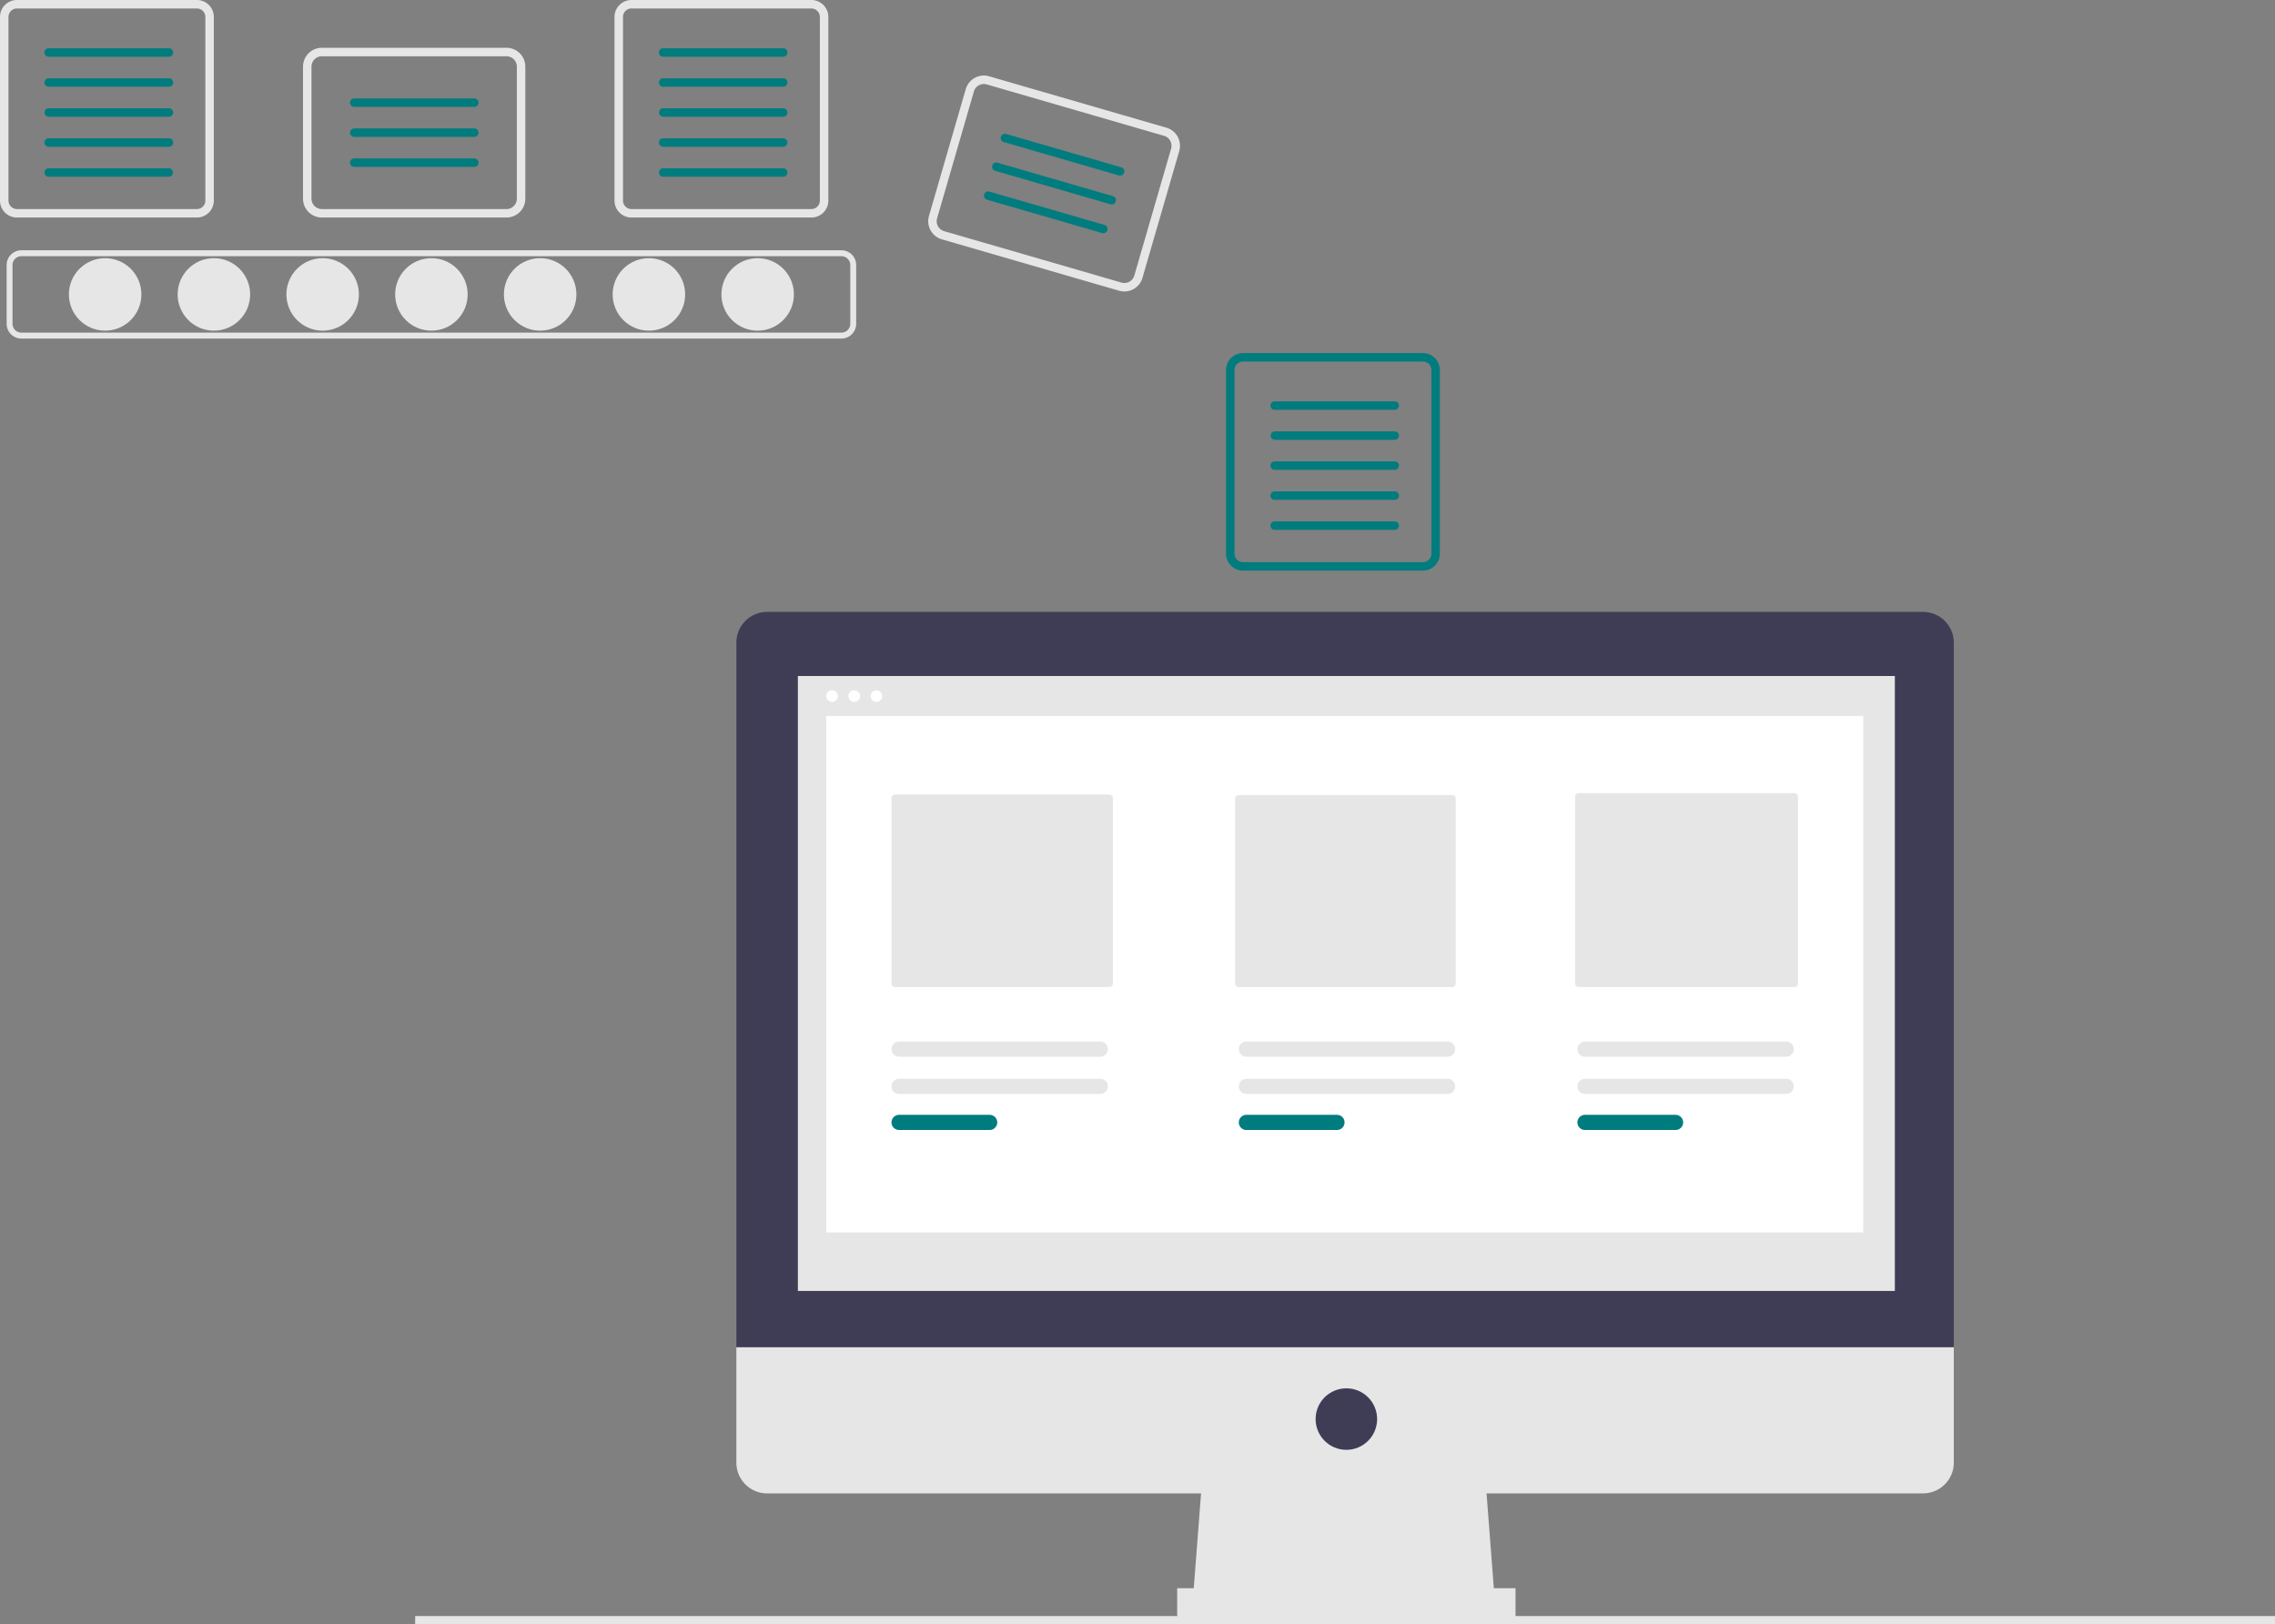
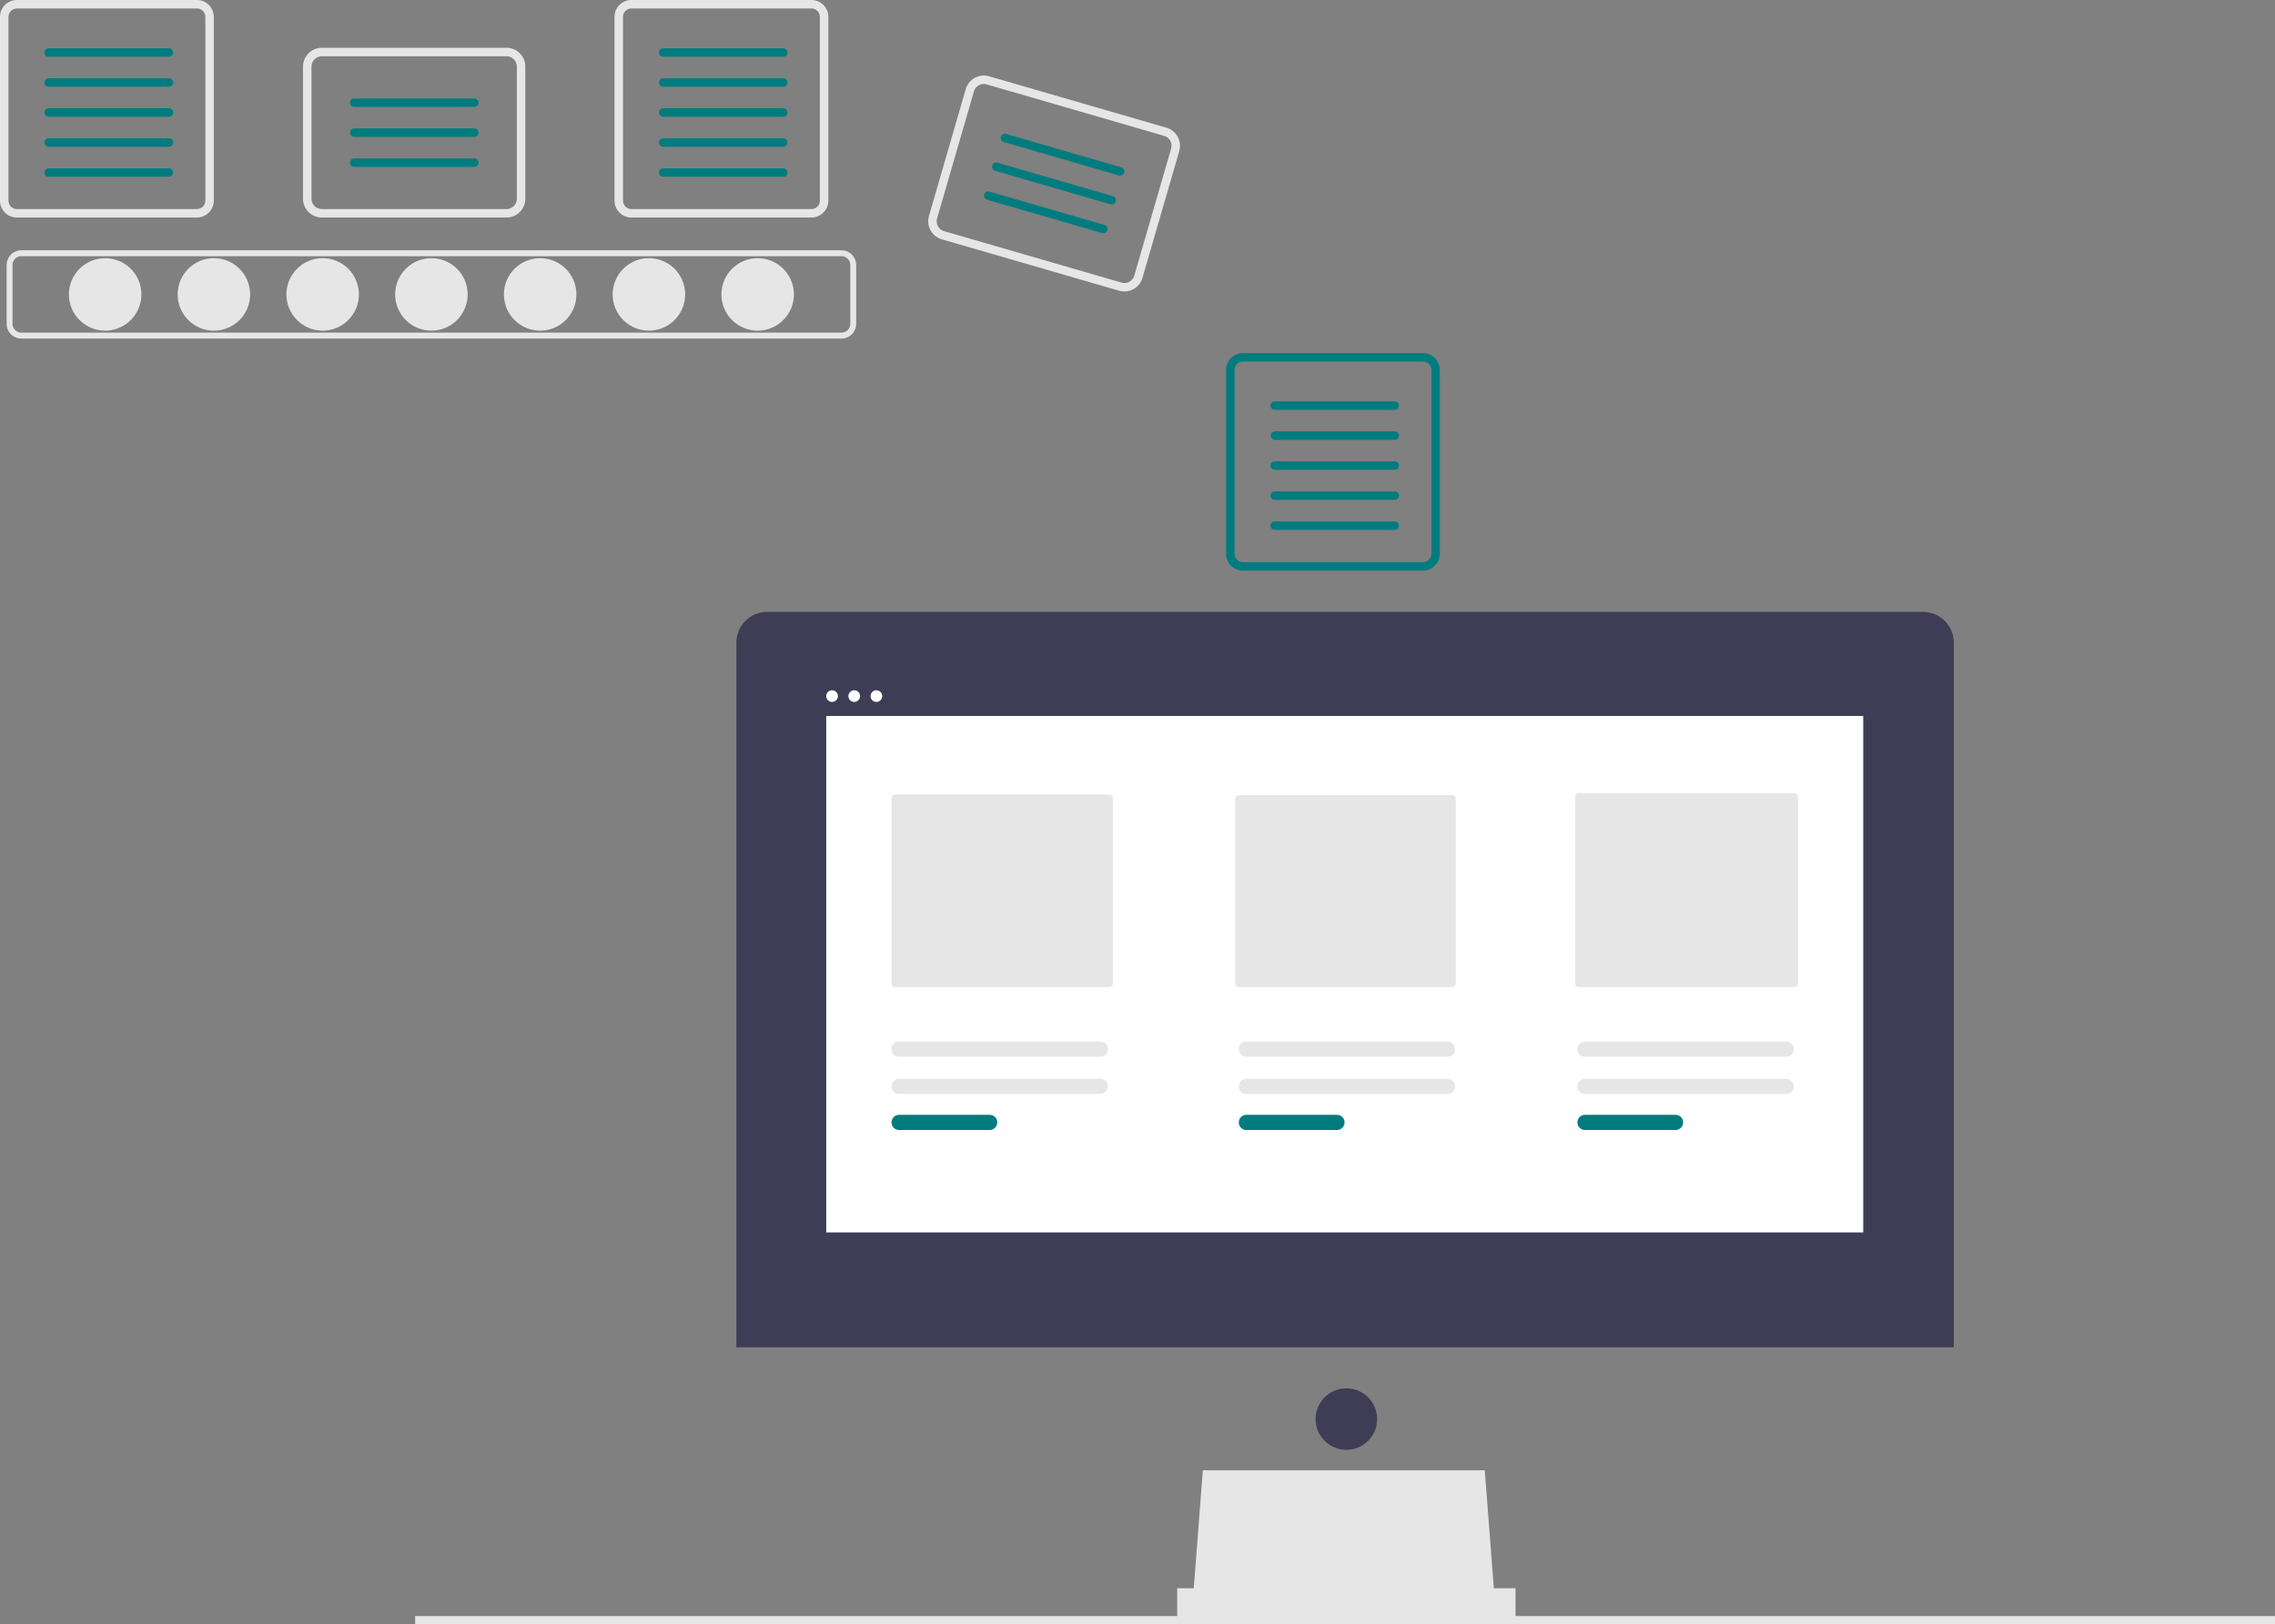
<svg xmlns="http://www.w3.org/2000/svg" viewBox="0 0 855.418 610.775">
  <rect x="0" y="0" width="855.418" height="610.775" fill="#808080" stroke="none" />
  <circle cx="39.536" cy="110.727" r="13.631" fill="#e6e6e6" />
  <circle cx="80.428" cy="110.727" r="13.631" fill="#e6e6e6" />
  <circle cx="121.319" cy="110.727" r="13.631" fill="#e6e6e6" />
  <circle cx="162.211" cy="110.727" r="13.631" fill="#e6e6e6" />
  <circle cx="203.103" cy="110.727" r="13.631" fill="#e6e6e6" />
  <circle cx="243.994" cy="110.727" r="13.631" fill="#e6e6e6" />
  <circle cx="284.886" cy="110.727" r="13.631" fill="#e6e6e6" />
  <path fill="#e6e6e6" d="M316.384 127.326H8.038a5.553 5.553 0 0 1-5.547-5.547V99.675a5.553 5.553 0 0 1 5.547-5.547h308.346a5.553 5.553 0 0 1 5.547 5.547v22.104a5.553 5.553 0 0 1-5.547 5.547ZM8.038 96.346a3.332 3.332 0 0 0-3.328 3.329v22.104a3.332 3.332 0 0 0 3.328 3.328h308.346a3.332 3.332 0 0 0 3.328-3.328V99.675a3.332 3.332 0 0 0-3.328-3.328ZM74.026 3.187a3.19 3.19 0 0 1 3.187 3.187v69.063a3.19 3.19 0 0 1-3.187 3.187H6.374a3.19 3.19 0 0 1-3.187-3.187V6.374a3.19 3.19 0 0 1 3.187-3.187h67.652m0-3.187H6.374A6.374 6.374 0 0 0 0 6.374v69.063a6.374 6.374 0 0 0 6.374 6.374h67.652a6.374 6.374 0 0 0 6.374-6.374V6.374A6.374 6.374 0 0 0 74.026 0Z" />
  <path fill="#007c7e" d="M63.474 21.34H18.337a1.594 1.594 0 1 1 0-3.186h45.137a1.594 1.594 0 1 1 0 3.187ZM63.474 32.625H18.337a1.594 1.594 0 1 1 0-3.187h45.137a1.594 1.594 0 1 1 0 3.187ZM63.474 43.91H18.337a1.594 1.594 0 1 1 0-3.188h45.137a1.594 1.594 0 1 1 0 3.187ZM63.474 55.194H18.337a1.594 1.594 0 1 1 0-3.187h45.137a1.594 1.594 0 1 1 0 3.187ZM63.474 66.478H18.337a1.594 1.594 0 1 1 0-3.187h45.137a1.594 1.594 0 0 1 0 3.187Z" />
  <path fill="#e6e6e6" d="M305.087 3.187a3.19 3.19 0 0 1 3.187 3.187v69.063a3.19 3.19 0 0 1-3.187 3.187h-67.652a3.19 3.19 0 0 1-3.187-3.187V6.374a3.19 3.19 0 0 1 3.187-3.187h67.652m0-3.187h-67.652a6.374 6.374 0 0 0-6.374 6.374v69.063a6.374 6.374 0 0 0 6.374 6.374h67.652a6.374 6.374 0 0 0 6.374-6.374V6.374A6.374 6.374 0 0 0 305.087 0Z" />
  <path fill="#007c7e" d="M294.535 21.34h-45.137a1.594 1.594 0 1 1 0-3.186h45.137a1.594 1.594 0 0 1 0 3.187ZM294.535 32.625h-45.137a1.594 1.594 0 1 1 0-3.187h45.137a1.594 1.594 0 0 1 0 3.187ZM294.535 43.91h-45.137a1.594 1.594 0 1 1 0-3.188h45.137a1.594 1.594 0 0 1 0 3.187ZM294.535 55.194h-45.137a1.594 1.594 0 1 1 0-3.187h45.137a1.594 1.594 0 0 1 0 3.187ZM294.535 66.478h-45.137a1.594 1.594 0 1 1 0-3.187h45.137a1.594 1.594 0 0 1 0 3.187ZM535.026 135.978a3.19 3.19 0 0 1 3.187 3.187v69.063a3.19 3.19 0 0 1-3.187 3.187h-67.652a3.19 3.19 0 0 1-3.187-3.187v-69.063a3.19 3.19 0 0 1 3.187-3.187h67.652m0-3.187h-67.652a6.374 6.374 0 0 0-6.374 6.375v69.062a6.374 6.374 0 0 0 6.374 6.374h67.652a6.374 6.374 0 0 0 6.374-6.374v-69.063a6.374 6.374 0 0 0-6.374-6.374Z" />
  <path fill="#007c7e" d="M524.474 154.132h-45.137a1.594 1.594 0 1 1 0-3.187h45.137a1.594 1.594 0 0 1 0 3.187ZM524.474 165.417h-45.137a1.594 1.594 0 0 1 0-3.187h45.137a1.594 1.594 0 0 1 0 3.187ZM524.474 176.7h-45.137a1.594 1.594 0 1 1 0-3.187h45.137a1.594 1.594 0 0 1 0 3.187ZM524.474 187.985h-45.137a1.594 1.594 0 1 1 0-3.187h45.137a1.594 1.594 0 0 1 0 3.187ZM524.474 199.27h-45.137a1.594 1.594 0 1 1 0-3.187h45.137a1.594 1.594 0 0 1 0 3.187Z" />
  <path fill="#e6e6e6" d="M190.442 81.81h-69.423a7.09 7.09 0 0 1-7.082-7.08V25.052a7.09 7.09 0 0 1 7.082-7.082h69.423a7.09 7.09 0 0 1 7.082 7.082V74.73a7.09 7.09 0 0 1-7.082 7.082Zm-69.423-60.652a3.9 3.9 0 0 0-3.895 3.895V74.73a3.899 3.899 0 0 0 3.895 3.895h69.423a3.9 3.9 0 0 0 3.895-3.895V25.053a3.9 3.9 0 0 0-3.895-3.895Z" />
  <path fill="#007c7e" d="M178.3 40.2h-45.138a1.594 1.594 0 0 1 0-3.187H178.3a1.594 1.594 0 1 1 0 3.187ZM178.3 51.485h-45.138a1.594 1.594 0 0 1 0-3.187H178.3a1.594 1.594 0 1 1 0 3.187ZM178.3 62.769h-45.138a1.594 1.594 0 0 1 0-3.187H178.3a1.594 1.594 0 1 1 0 3.187Z" />
  <path fill="#e6e6e6" d="m420.8 109.338-66.676-19.336a7.09 7.09 0 0 1-4.829-8.774l13.836-47.71a7.09 7.09 0 0 1 8.774-4.83l66.676 19.336a7.09 7.09 0 0 1 4.83 8.775l-13.836 47.71a7.09 7.09 0 0 1-8.775 4.829Zm-49.783-77.589a3.9 3.9 0 0 0-4.825 2.656l-13.836 47.71a3.899 3.899 0 0 0 2.656 4.826l66.676 19.336a3.9 3.9 0 0 0 4.826-2.655l13.836-47.71a3.9 3.9 0 0 0-2.656-4.827Z" />
  <path fill="#007c7e" d="M420.728 65.992 377.377 53.42a1.594 1.594 0 0 1 .887-3.06l43.351 12.57a1.594 1.594 0 1 1-.887 3.062ZM417.585 76.83l-43.351-12.572a1.594 1.594 0 1 1 .887-3.06l43.351 12.57a1.594 1.594 0 0 1-.887 3.062ZM414.442 87.667 371.09 75.095a1.594 1.594 0 0 1 .888-3.06l43.35 12.571a1.594 1.594 0 0 1-.887 3.061Z" />
  <path fill="#e6e6e6" d="M156.106 607.775h699.313v3H156.106zM562.14 603.085H448.421l3.855-50.112h106.009l3.855 50.112z" />
  <path fill="#e6e6e6" d="M442.639 597.303h127.21v11.565h-127.21z" />
  <path fill="#3f3d56" d="M723.08 230.128H288.444a11.565 11.565 0 0 0-11.564 11.564v265.022h457.765V241.692a11.565 11.565 0 0 0-11.565-11.564Z" />
-   <path fill="#e6e6e6" d="M276.88 506.714v43.367a11.565 11.565 0 0 0 11.564 11.565H723.08a11.565 11.565 0 0 0 11.565-11.565v-43.367ZM300.009 254.221h412.47v231.292h-412.47z" />
  <circle cx="506.244" cy="533.698" r="11.565" fill="#3f3d56" />
  <circle cx="312.87" cy="261.795" r="2.195" fill="#fff" />
  <circle cx="321.2" cy="261.795" r="2.195" fill="#fff" />
  <circle cx="329.531" cy="261.795" r="2.195" fill="#fff" />
  <path fill="#fff" d="M310.675 269.253h389.916V463.5H310.675z" />
  <path fill="#e6e6e6" d="M336.594 298.799a1.38 1.38 0 0 0-1.378 1.378v69.676a1.38 1.38 0 0 0 1.378 1.378h80.464a1.38 1.38 0 0 0 1.379-1.378v-69.676a1.38 1.38 0 0 0-1.379-1.378ZM465.79 299.023a1.38 1.38 0 0 0-1.379 1.378v69.452a1.38 1.38 0 0 0 1.379 1.378h80.208a1.38 1.38 0 0 0 1.378-1.378v-69.452a1.38 1.38 0 0 0-1.378-1.378ZM593.63 298.295a1.38 1.38 0 0 0-1.377 1.378v70.18a1.38 1.38 0 0 0 1.378 1.378h81.042a1.38 1.38 0 0 0 1.378-1.378v-70.18a1.38 1.38 0 0 0-1.378-1.378ZM338.065 405.72a2.85 2.85 0 0 0 0 5.7h75.653a2.85 2.85 0 0 0 0-5.7Z" />
  <path fill="#007c7e" d="M338.065 419.276a2.85 2.85 0 0 0 0 5.7h34.062a2.85 2.85 0 0 0 0-5.7Z" />
  <path fill="#e6e6e6" d="M468.65 405.72a2.85 2.85 0 0 0 0 5.7h75.652a2.85 2.85 0 0 0 0-5.7Z" />
  <path fill="#007c7e" d="M468.65 419.276a2.85 2.85 0 0 0 0 5.7h34.062a2.85 2.85 0 0 0 0-5.7Z" />
  <path fill="#e6e6e6" d="M595.97 405.72a2.85 2.85 0 0 0 0 5.7h75.652a2.85 2.85 0 0 0 0-5.7ZM338.065 391.72a2.85 2.85 0 0 0 0 5.7h75.653a2.85 2.85 0 0 0 0-5.7ZM468.65 391.72a2.85 2.85 0 0 0 0 5.7h75.652a2.85 2.85 0 0 0 0-5.7ZM595.97 391.72a2.85 2.85 0 0 0 0 5.7h75.652a2.85 2.85 0 0 0 0-5.7Z" />
  <path fill="#007c7e" d="M595.97 419.276a2.85 2.85 0 0 0 0 5.7h34.061a2.85 2.85 0 0 0 0-5.7Z" />
</svg>